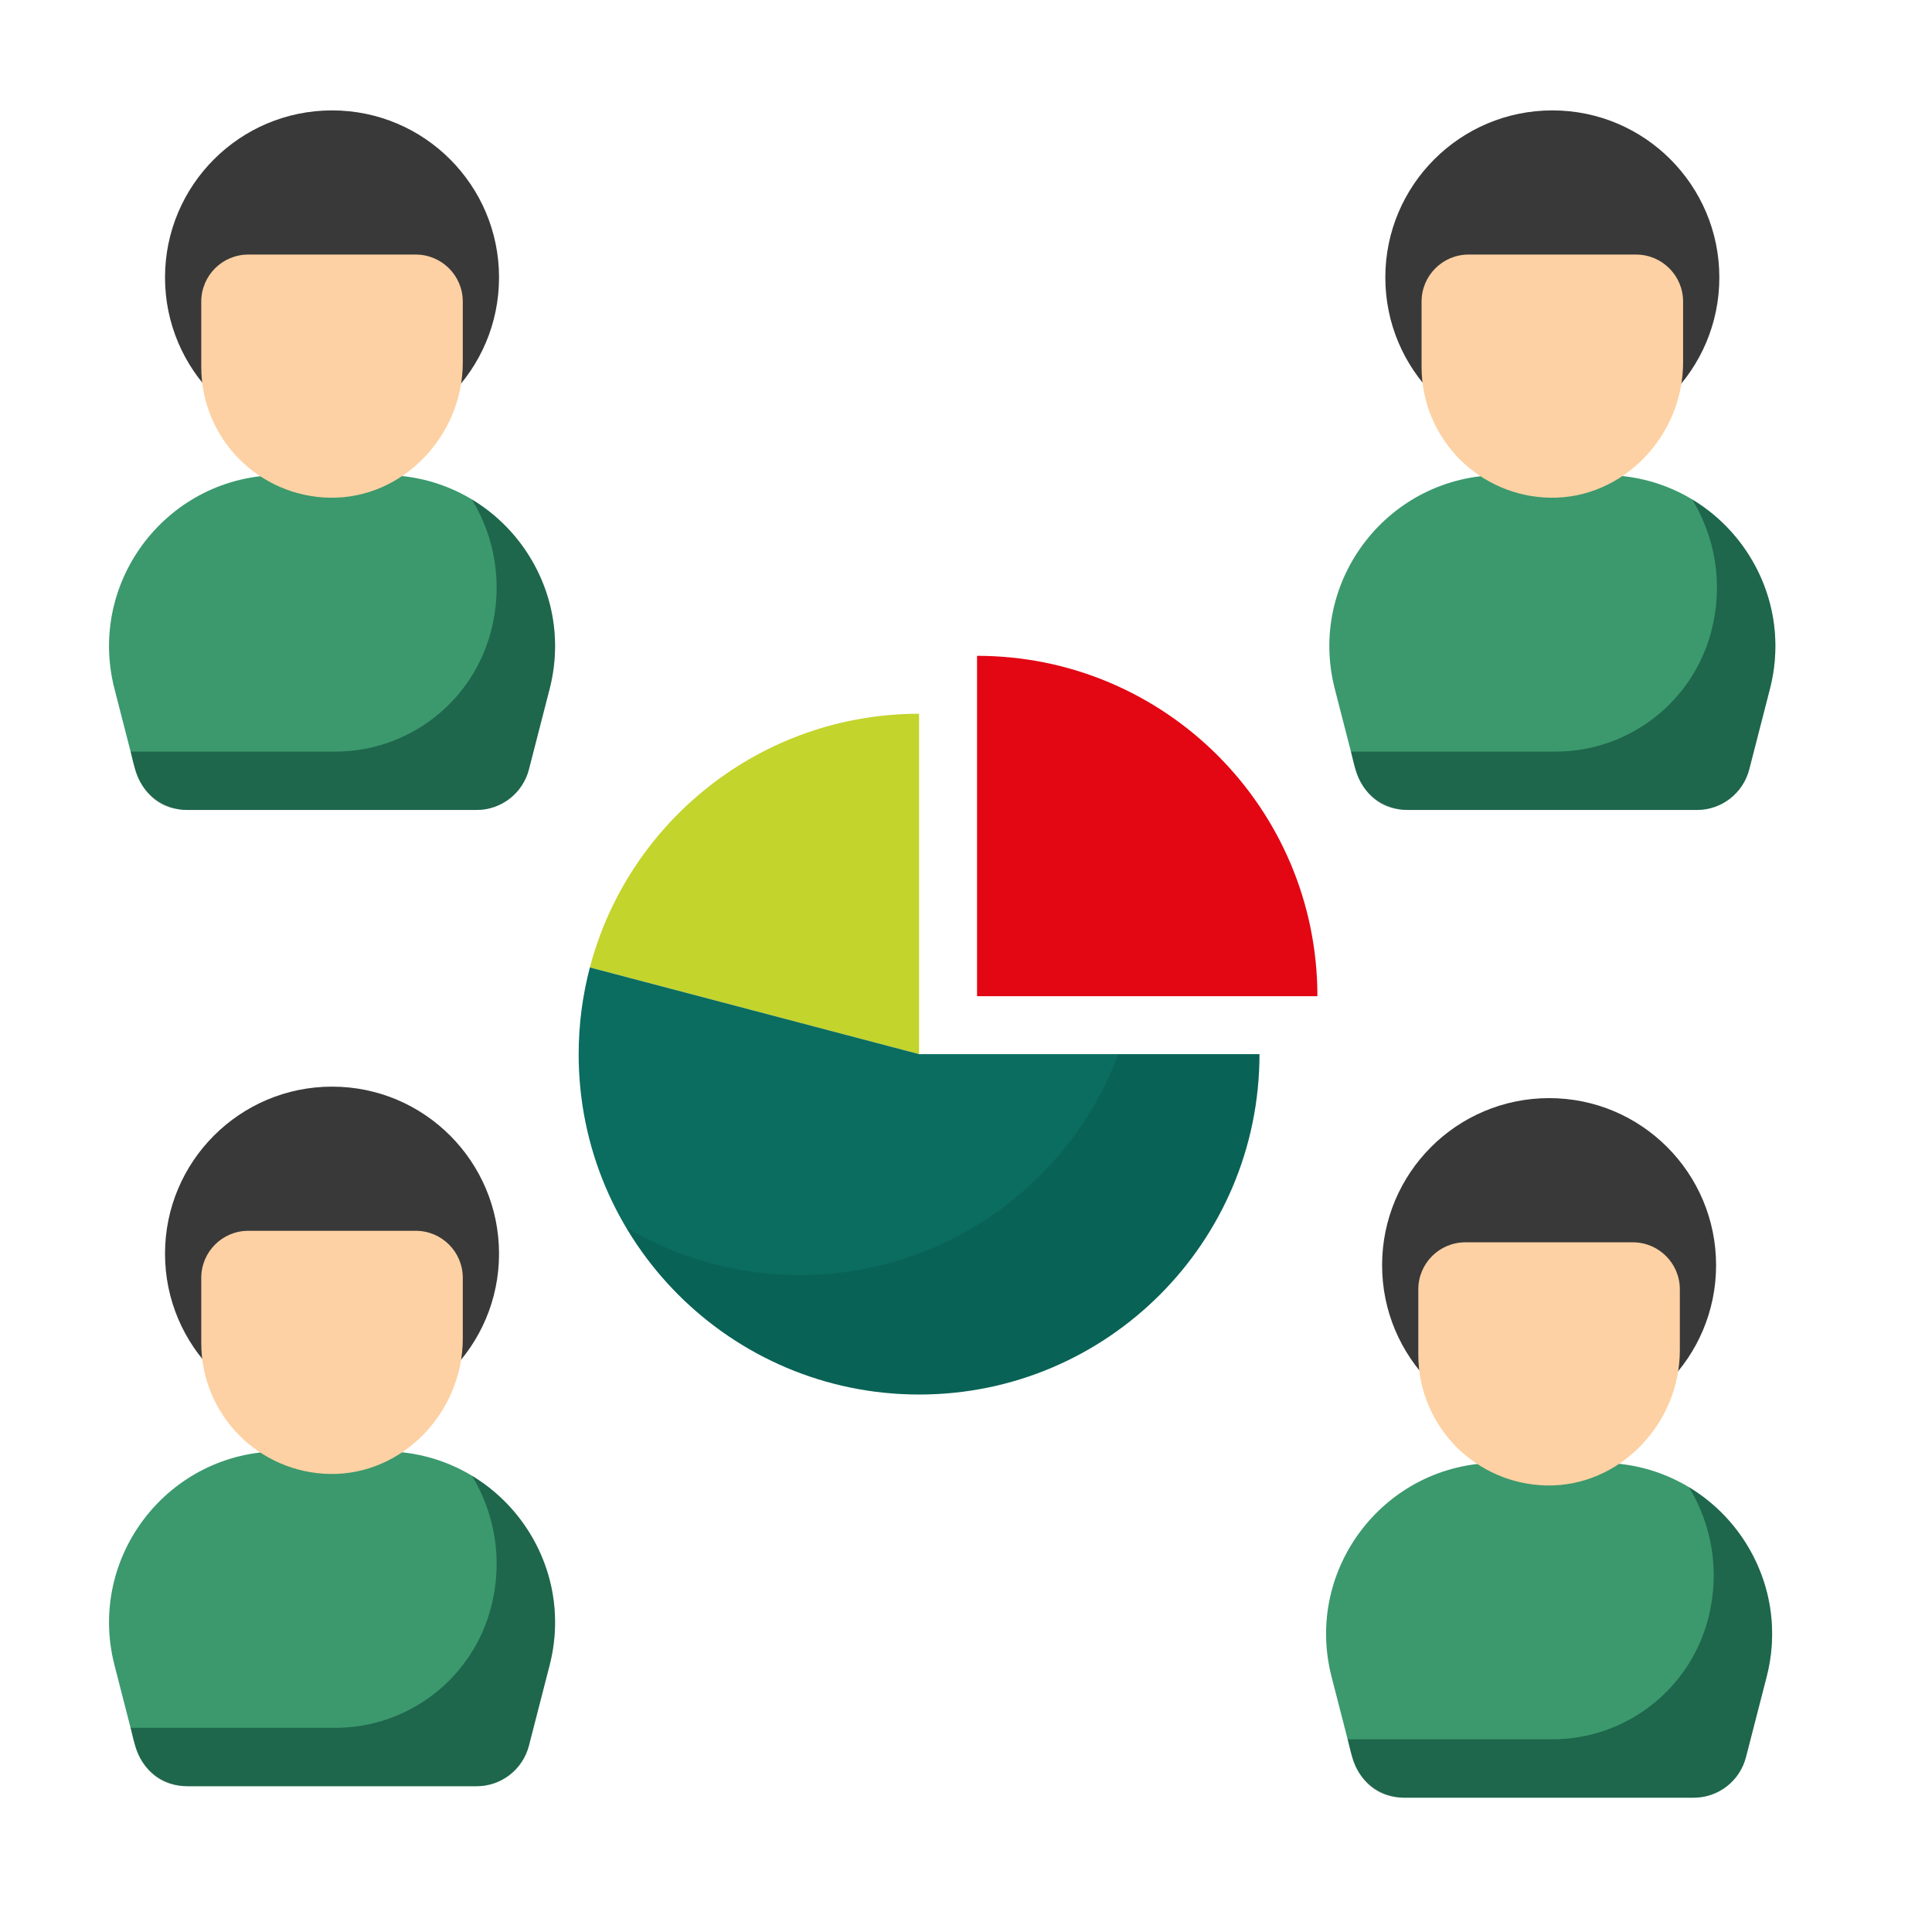
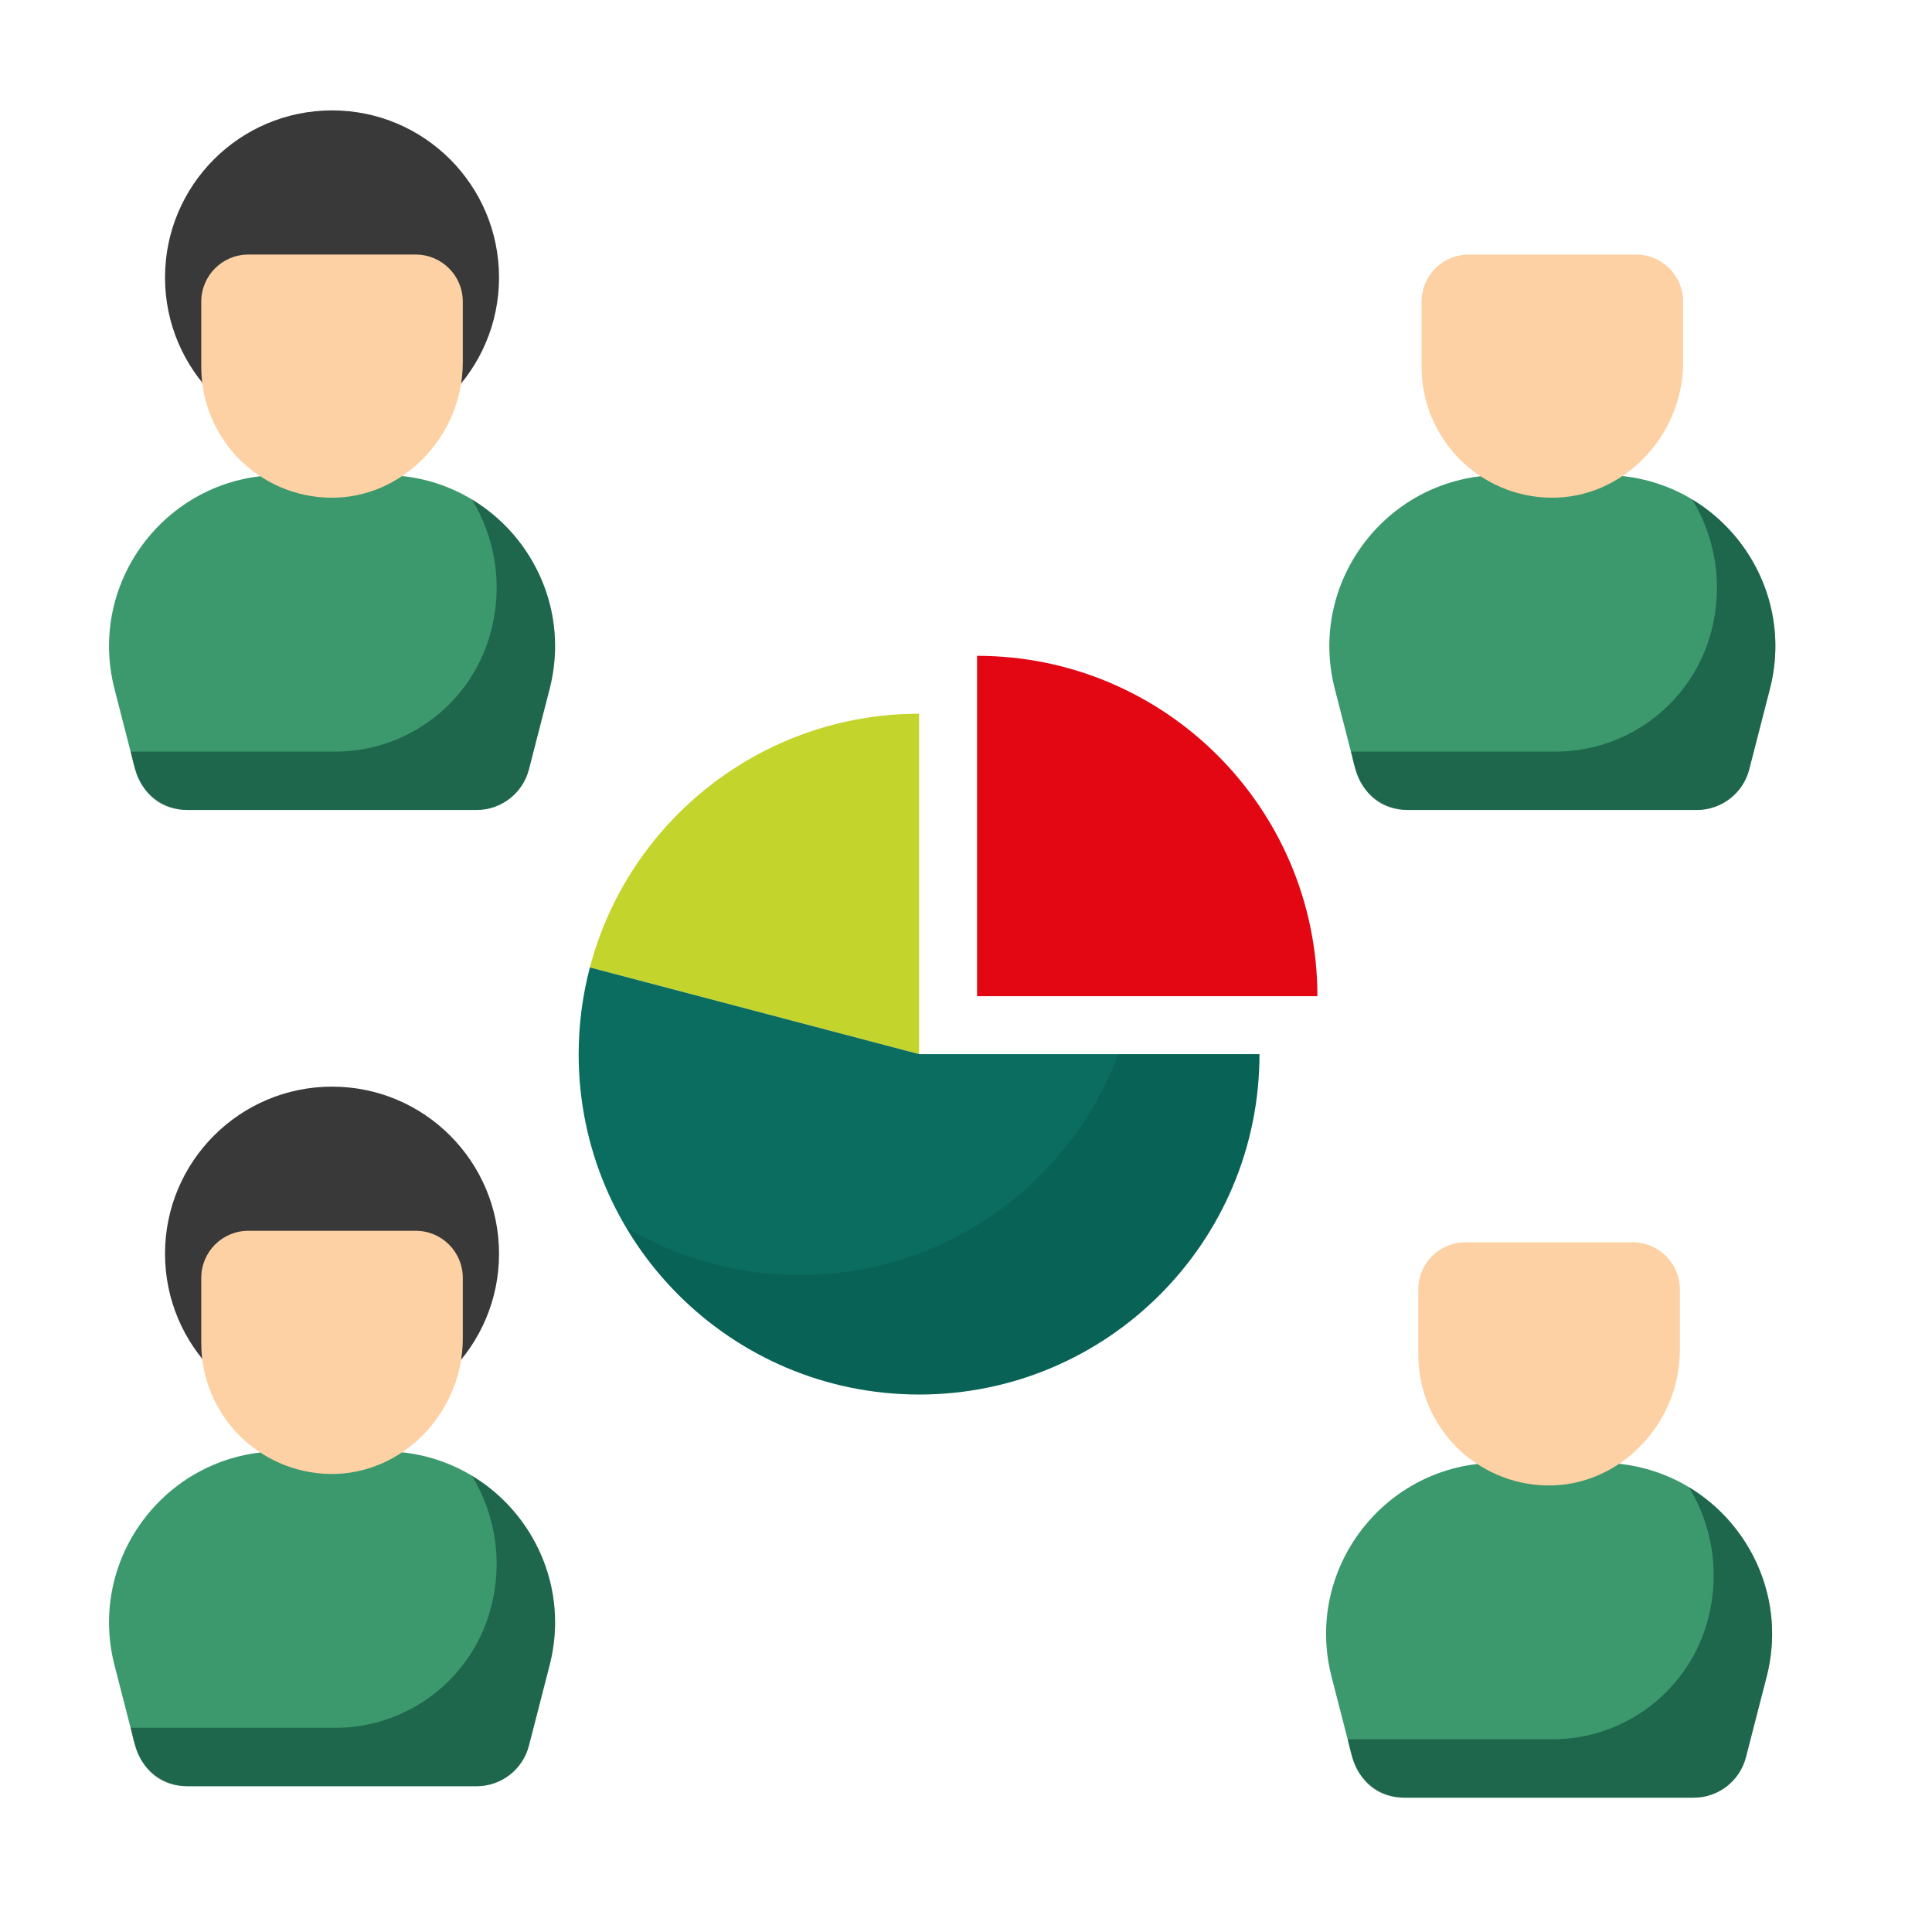
<svg xmlns="http://www.w3.org/2000/svg" width="70" height="70" viewBox="0 0 70 70" fill="none">
  <path d="M19.912 60.336L19.163 63.248C18.941 64.113 18.161 64.718 17.267 64.718H6.793C5.9 64.718 5.12 64.113 4.897 63.248L4.149 60.336C3.139 56.409 6.105 52.585 10.159 52.585H13.902C17.956 52.585 20.921 56.409 19.912 60.336Z" fill="#3B996D" />
  <path opacity="0.5" d="M19.913 60.335L19.164 63.246C18.94 64.113 18.163 64.717 17.268 64.717H6.794C4.934 64.717 4.805 62.733 4.733 62.603H12.145C14.81 62.603 17.134 60.799 17.796 58.221C18.235 56.516 17.925 54.83 17.1 53.471C19.348 54.824 20.629 57.556 19.913 60.335Z" fill="#02342D" />
  <path d="M18.081 45.425C18.081 48.765 15.374 51.478 12.033 51.478C8.687 51.478 5.979 48.766 5.979 45.425C5.979 42.084 8.687 39.371 12.033 39.371C15.374 39.371 18.081 42.084 18.081 45.425Z" fill="#393939" />
  <path d="M16.768 46.299V48.502C16.768 51.156 14.597 53.453 11.944 53.404C10.666 53.38 9.518 52.851 8.679 52.018C7.821 51.154 7.292 49.971 7.292 48.664V46.299C7.292 45.357 8.055 44.594 8.997 44.594H15.063C16.005 44.594 16.768 45.357 16.768 46.299Z" fill="#FDD1A3" />
  <path d="M64.008 60.752L63.259 63.664C63.037 64.529 62.257 65.134 61.364 65.134H50.889C49.996 65.134 49.216 64.529 48.994 63.664L48.245 60.752C47.236 56.825 50.201 53.001 54.255 53.001H57.998C62.052 53.001 65.017 56.825 64.008 60.752Z" fill="#3B996D" />
  <path opacity="0.5" d="M64.009 60.751L63.26 63.662C63.036 64.529 62.259 65.133 61.364 65.133H50.89C49.03 65.133 48.901 63.15 48.829 63.019H56.242C58.906 63.019 61.23 61.215 61.893 58.637C62.332 56.932 62.021 55.246 61.196 53.887C63.444 55.24 64.725 57.972 64.009 60.751Z" fill="#02342D" />
-   <path d="M62.177 45.841C62.177 49.181 59.47 51.895 56.129 51.895C52.783 51.895 50.076 49.181 50.076 45.841C50.076 42.5 52.783 39.787 56.129 39.787C59.47 39.787 62.177 42.5 62.177 45.841Z" fill="#393939" />
  <path d="M60.864 46.716V48.919C60.864 51.573 58.693 53.87 56.04 53.821C54.763 53.797 53.614 53.268 52.775 52.435C51.917 51.571 51.388 50.388 51.388 49.081V46.716C51.388 45.774 52.152 45.011 53.094 45.011H59.159C60.101 45.011 60.864 45.774 60.864 46.716Z" fill="#FDD1A3" />
  <path d="M19.912 24.963L19.163 27.875C18.941 28.741 18.161 29.346 17.267 29.346H6.793C5.9 29.346 5.12 28.741 4.897 27.875L4.149 24.963C3.139 21.037 6.105 17.213 10.159 17.213H13.902C17.956 17.213 20.921 21.037 19.912 24.963Z" fill="#3B996D" />
  <path opacity="0.5" d="M19.913 24.964L19.164 27.875C18.94 28.742 18.163 29.346 17.268 29.346H6.794C4.934 29.346 4.805 27.362 4.733 27.232H12.145C14.81 27.232 17.134 25.428 17.796 22.85C18.235 21.145 17.925 19.459 17.1 18.1C19.348 19.453 20.629 22.185 19.913 24.964Z" fill="#02342D" />
  <path d="M18.081 10.054C18.081 13.394 15.374 16.107 12.033 16.107C8.687 16.107 5.979 13.394 5.979 10.054C5.979 6.713 8.687 4 12.033 4C15.374 4 18.081 6.713 18.081 10.054Z" fill="#393939" />
  <path d="M16.768 10.928V13.131C16.768 15.785 14.597 18.082 11.944 18.033C10.666 18.009 9.518 17.48 8.679 16.647C7.821 15.783 7.292 14.6 7.292 13.293V10.928C7.292 9.986 8.055 9.223 8.997 9.223H15.063C16.005 9.223 16.768 9.986 16.768 10.928Z" fill="#FDD1A3" />
  <path d="M64.126 24.963L63.378 27.875C63.155 28.741 62.375 29.346 61.482 29.346H51.007C50.114 29.346 49.334 28.741 49.112 27.875L48.363 24.963C47.354 21.037 50.319 17.213 54.373 17.213H58.116C62.17 17.213 65.136 21.037 64.126 24.963Z" fill="#3B996D" />
  <path opacity="0.5" d="M64.127 24.964L63.378 27.875C63.154 28.742 62.377 29.346 61.482 29.346H51.008C49.148 29.346 49.019 27.362 48.947 27.232H56.359C59.024 27.232 61.348 25.428 62.01 22.85C62.449 21.145 62.139 19.459 61.314 18.1C63.562 19.453 64.843 22.185 64.127 24.964Z" fill="#02342D" />
-   <path d="M62.295 10.054C62.295 13.394 59.588 16.107 56.247 16.107C52.901 16.107 50.193 13.394 50.193 10.054C50.193 6.713 52.901 4 56.247 4C59.588 4 62.295 6.713 62.295 10.054Z" fill="#393939" />
  <path d="M60.982 10.928V13.131C60.982 15.785 58.811 18.082 56.158 18.033C54.88 18.009 53.732 17.48 52.893 16.647C52.035 15.783 51.506 14.6 51.506 13.293V10.928C51.506 9.986 52.269 9.223 53.211 9.223H59.277C60.219 9.223 60.982 9.986 60.982 10.928Z" fill="#FDD1A3" />
  <path d="M33.3 25.86V38.194L21.373 35.052C22.76 29.765 27.579 25.865 33.3 25.86Z" fill="#C3D42C" />
  <path d="M45.633 38.193V38.197C45.633 45.002 40.113 50.526 33.304 50.526C26.49 50.526 20.966 45.002 20.966 38.197C20.966 37.109 21.109 36.056 21.372 35.052L33.3 38.193H45.633Z" fill="#0A6D5F" />
  <path opacity="0.1" d="M45.632 38.195V38.201C45.632 45.004 40.111 50.526 33.301 50.526C28.783 50.526 24.835 48.098 22.686 44.471C24.529 45.569 26.677 46.197 28.973 46.197C34.257 46.197 38.77 42.867 40.517 38.195H45.632Z" fill="black" />
  <path d="M47.732 36.093C47.73 29.284 42.213 23.762 35.403 23.762C35.402 23.762 35.401 23.762 35.4 23.762V36.093H47.732Z" fill="#E30613" />
</svg>